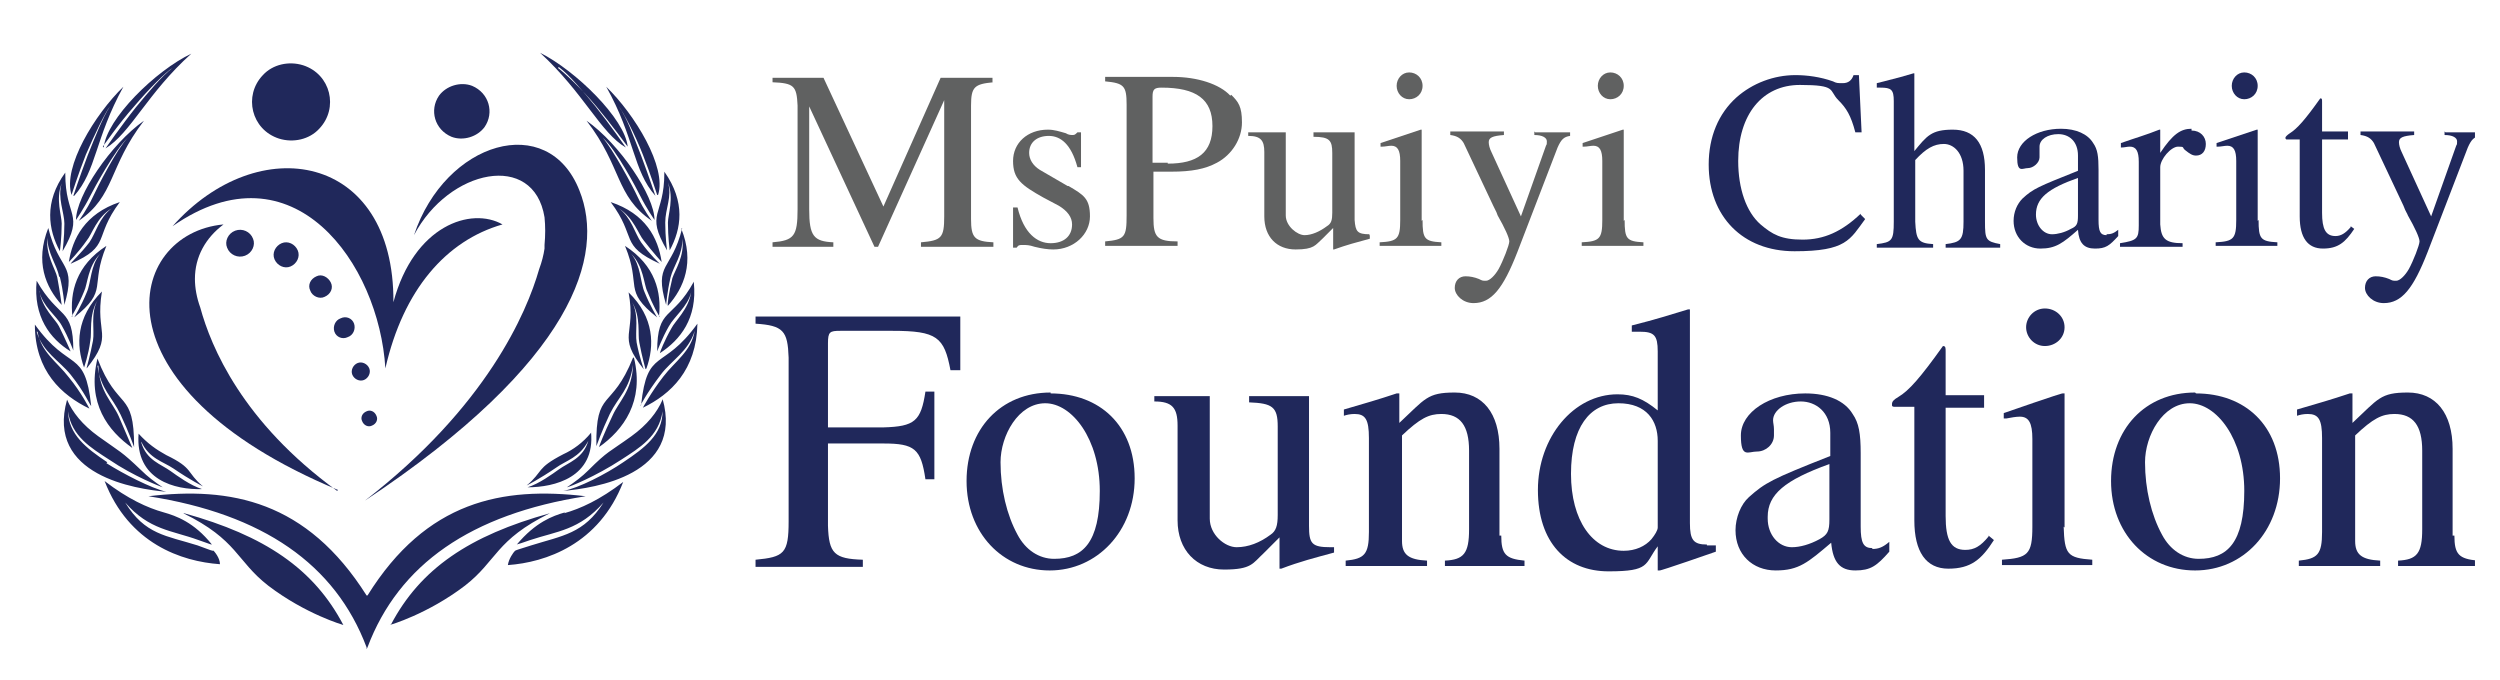
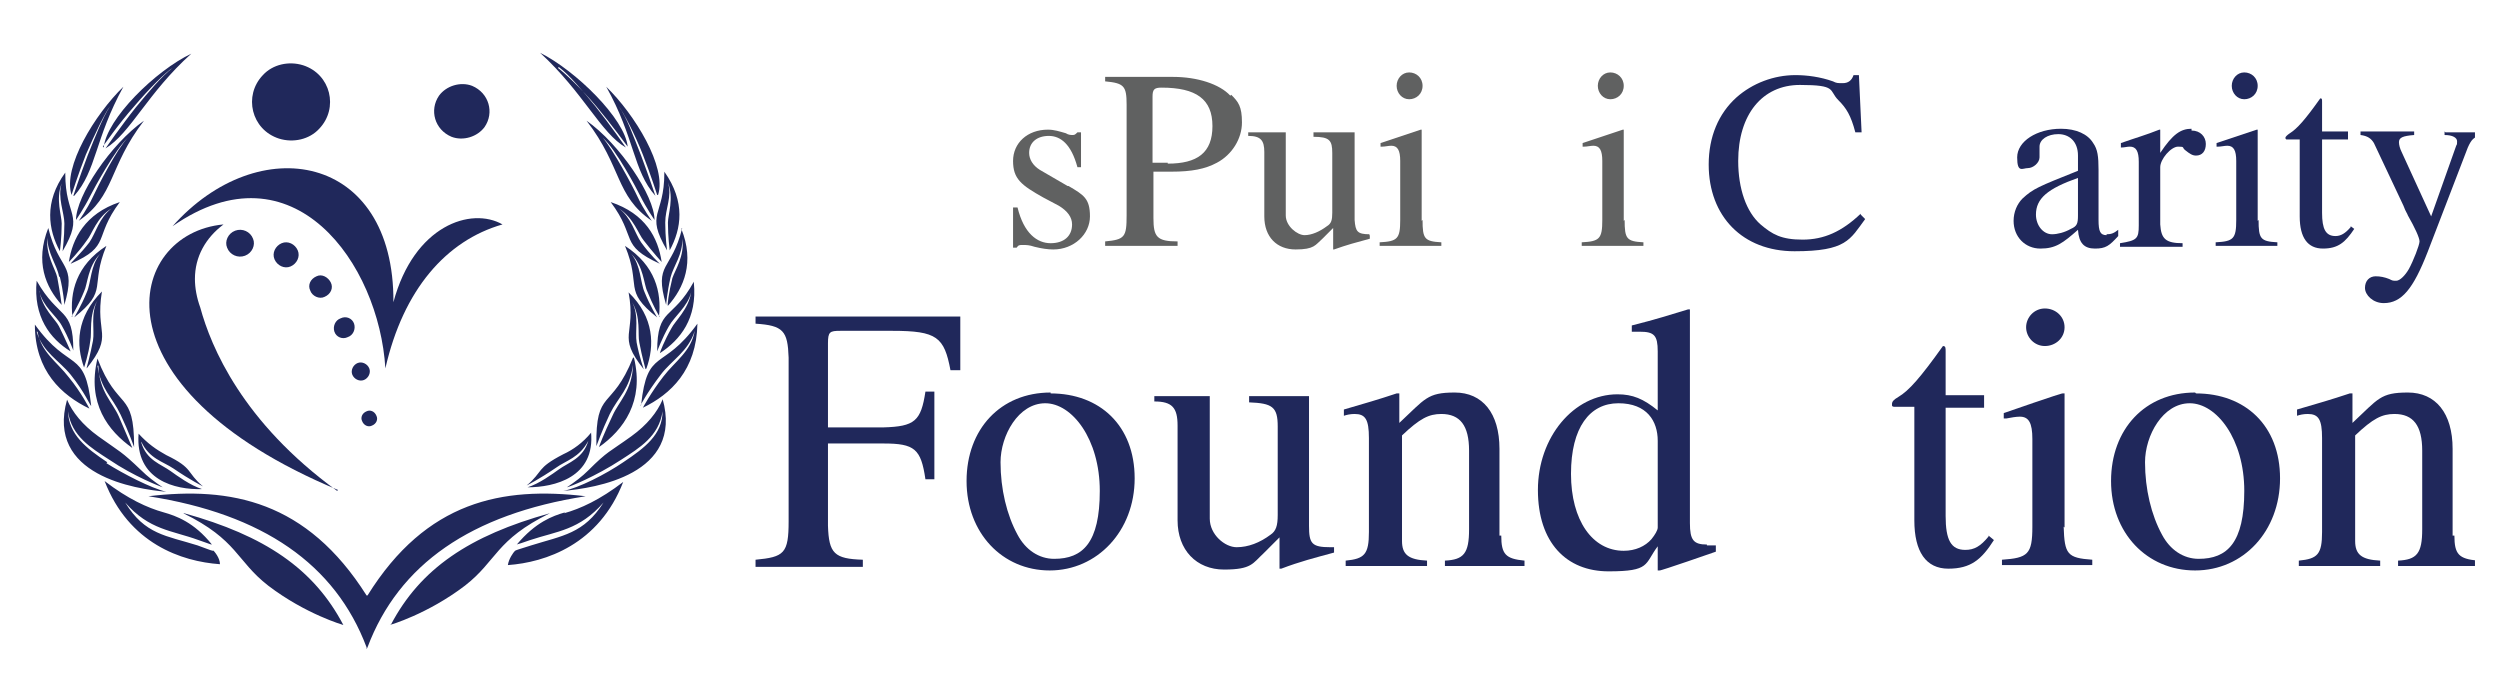
<svg xmlns="http://www.w3.org/2000/svg" id="Layer_1" version="1.1" viewBox="0 0 279.6 76">
  <defs>
    <style> .st0 { fill: none; } .st1 { fill-rule: evenodd; } .st1, .st2 { fill: #20285b; } .st3 { fill: #606161; } .st4 { clip-path: url(#clippath); } </style>
    <clipPath id="clippath">
      <rect class="st0" x="3.8" y="-6.9" width="273" height="91.8" />
    </clipPath>
  </defs>
  <g class="st4">
    <g>
      <path class="st2" d="M37.8,54.8c-27.8-11.6-23.7-28.7-12.8-29.7-2,1.5-3.2,3.6-3.2,6.1,0,1,.2,2.1.6,3.2,1.2,4.4,4.7,12.8,15.3,20.5Z" />
-       <path class="st2" d="M40.8,56c13.6-10.5,18.1-21,19.5-25.9,0,0,0,0,0,0,.3-.8.5-1.6.6-2.3,0,0,0-.1,0-.2,0,0,0-.1,0-.2,0,0,0,0,0,0h0c.1-1.1.1-2.1,0-3.1-1.2-7.4-10.7-5.4-14.6,2,3.5-10.5,15-13.9,18.5-5,2.9,7.2-.5,19.1-24,34.7Z" />
      <path class="st2" d="M56.2,25.1c-6.3,1.8-11.1,7.3-13.1,16.1-.7-11.7-10.3-25.3-23.8-15.9,9.6-10.8,24.8-8.2,24.7,8.5,2.3-8.6,8.7-10.7,12.2-8.7h0Z" />
      <path class="st2" d="M33.9,7.3c3.1,1,4,4.8,1.8,7.1-1.1,1.2-2.9,1.6-4.5,1.1-3.1-1-4-4.8-1.8-7.1,1.1-1.2,2.9-1.6,4.5-1.1Z" />
      <path class="st2" d="M52.8,9.6c1.9.8,2.5,3,1.4,4.6-.8,1.1-2.4,1.6-3.7,1.1-1.9-.8-2.5-3-1.4-4.6.8-1.1,2.4-1.6,3.7-1.1Z" />
      <path class="st2" d="M28.3,26.7c-.3-.8-1.2-1.2-2-.9s-1.2,1.2-.9,1.9c.3.8,1.2,1.2,2,.9.8-.3,1.2-1.2.9-1.9ZM33.3,28c-.3-.7-1.1-1.1-1.8-.8-.7.3-1.1,1.1-.8,1.8.3.7,1.1,1.1,1.8.8.7-.3,1.1-1.1.8-1.8ZM37,31.6c-.3-.6-1-1-1.6-.7-.7.3-1,1-.7,1.6.2.6,1,1,1.6.7.7-.3,1-1,.7-1.6ZM39.6,36.2c-.2-.6-.9-.9-1.5-.6-.6.2-.9.9-.7,1.5.2.6.9.9,1.5.6.6-.2.9-.9.7-1.5ZM41.3,41.2c-.2-.5-.8-.8-1.3-.6-.5.2-.8.8-.6,1.3.2.5.8.8,1.3.6.5-.2.8-.8.6-1.3ZM42.1,46.5c-.2-.5-.7-.7-1.1-.5-.5.2-.7.7-.5,1.1.2.5.7.7,1.1.5.5-.2.7-.7.5-1.1Z" />
      <path class="st1" d="M63.2,57.3c-1.4.4-3.3,1.1-5.4,3.6.5-.2-.5.2,1.5-.5,3-1,5.5-1.1,8.2-4.2-2.2,3.5-4.6,3.7-8.1,4.8-1.6.5-1.6.5-1.8.6-.2.2-.7.9-.8,1.6,4.2-.3,10.2-2.3,12.9-9.3-2.6,2-4.8,3-6.6,3.5ZM41,66.6c-6.7-10.6-15.2-12.2-24.4-11.1,12.8,2,20.9,7.6,24.4,16.9v.2c0,0,.1-.2.1-.2,3.5-9.3,11.6-14.9,24.4-16.9-9.3-1.1-17.8.5-24.4,11.1ZM43.6,69.9s4.2-1.2,8.4-4.4c3.6-2.8,3.4-5.1,9.5-8.1-9,2.5-14.5,6.2-17.8,12.5ZM20.5,57.4c6.1,3,5.9,5.3,9.5,8.1,4.2,3.2,8.4,4.4,8.4,4.4-3.3-6.3-8.8-10-17.8-12.5ZM15.8,49.4c.9,1.9,2.4,2.2,3.6,3,1.9,1.3,3.3,2,3.3,2-1.9-1.6-1-2-4.1-3.5-1.1-.6-2.1-1.3-3.1-2.4-.4,5.2,4.1,6.3,7.1,6.2-1.3-.4-2.8-1.5-3.5-2-1.1-.8-2.7-1.2-3.3-3.2ZM66.1,48.4c-.9,1.1-2,1.9-3.1,2.4-3.1,1.6-2.2,1.9-4.1,3.5,0,0,1.4-.7,3.3-2,1.1-.8,2.6-1.1,3.6-3-.6,2-2.2,2.4-3.3,3.2-.7.5-2.2,1.6-3.5,2,3,0,7.6-1.1,7.1-6.2ZM10.9,40.9c.4,2.7,1.6,3.4,2.6,5.5.9,1.9,1.5,3.6,1.5,3.6,0-6.5-1.8-3.9-4.1-9.9-1.2,5,1.2,8.1,3.9,10,0,0-.6-1.4-1.5-3.5-.7-1.6-2.2-2.8-2.3-5.7ZM70.8,40c-2.4,6-4.2,3.4-4.1,9.9,0,0,.6-1.7,1.5-3.6,1-2,2.2-2.7,2.6-5.5-.1,2.9-1.6,4.1-2.3,5.7-1,2.1-1.5,3.4-1.5,3.5,2.7-1.9,5.1-5.1,3.9-10ZM4.1,37.1c.7,2.3,2.5,3.2,3.8,4.8,1.6,2,2.2,3.5,2.3,3.5-.7-6.5-2.4-3.7-6.3-9.1,0,5.2,3,7.9,6.1,9.4,0,0-.9-1.8-2.3-3.5-1.3-1.7-3.1-2.8-3.5-5.1ZM71.6,45.4s.7-1.4,2.3-3.5c1.2-1.6,3.1-2.6,3.8-4.9-.4,2.3-2.2,3.4-3.5,5.1-1.4,1.8-2.3,3.5-2.3,3.5,3.1-1.5,6-4.2,6.1-9.4-3.9,5.4-5.6,2.6-6.3,9.1ZM11.5,16.4s1.8-2.6,3.5-4.5c1.6-1.9,3.6-3.9,4.3-4.3-1.2.9-2.7,2.7-4.1,4.4-1.6,2-3.4,4.6-3.4,4.6,2.8-1.7,4.7-6.2,9.6-10.6-4,1.9-9.5,7.3-9.8,10.5ZM62.4,7.6c.7.5,2.7,2.4,4.3,4.3,1.6,1.9,3.5,4.5,3.5,4.5-.3-3.1-5.8-8.5-9.8-10.5,4.9,4.5,6.8,9,9.6,10.6,0,0-1.8-2.6-3.4-4.6-1.4-1.7-2.9-3.5-4.1-4.4ZM8.3,21.9c2.5-2.8,2.3-6.4,5.5-12.2-3.2,3.1-6.8,9-5.8,12.1,0,0,.7-2.2,1.6-4.5,1-2.3,2.2-4.8,2.7-5.4-.8,1.2-1.7,3.5-2.5,5.5-.9,2.4-1.6,4.5-1.6,4.5ZM73.6,21.8c1-3.1-2.6-9-5.8-12.1,3.2,5.7,3,9.4,5.5,12.2,0,0-.7-2.1-1.6-4.5-.8-2-1.6-4.3-2.5-5.5.5.6,1.8,3.1,2.7,5.4.9,2.3,1.6,4.5,1.6,4.5ZM8.5,24.6s.9-1.3,1.6-2.7c.4-.8,2.8-5.2,4.2-6.5-1.2,1.2-3.4,5.5-3.9,6.6-.7,1.5-1.6,2.7-1.6,2.7,4.1-2.8,3.3-6,7.3-11.2-3.7,2.6-7.6,8.4-7.6,11.1ZM67.4,15.4c1.5,1.3,3.8,5.7,4.2,6.5.7,1.4,1.6,2.7,1.6,2.7,0-2.7-3.9-8.5-7.6-11.1,4,5.2,3.2,8.4,7.3,11.2,0,0-.9-1.2-1.6-2.7-.5-1.1-2.8-5.4-3.9-6.6ZM7.3,19.3c-2.4,3.3-1.9,6.4-.6,8.8,0,0,.2-1.5.2-3.1,0-.9-.7-2.7,0-4.5-.5,1.6.3,3.3.3,4.5,0,1.6-.2,3-.2,3.1,2.5-4.3.3-3.7.3-8.7ZM74.3,19.3c0,5-2.2,4.4.3,8.7,0,0-.2-1.5-.2-3.1s.8-2.9.3-4.5c.7,1.8,0,3.6,0,4.5,0,1.6.2,3.1.2,3.1,1.3-2.4,1.8-5.4-.6-8.8ZM7.7,29.3s1.1-1.1,2-2.4c.6-.7,1.1-2.6,2.8-3.6-1.4,1-1.8,2.8-2.5,3.8-1,1.3-2.1,2.3-2.1,2.4,4.6-2,2.5-2.9,5.5-6.9-3.9,1.3-5.3,4.1-5.7,6.7ZM72,26.9c1,1.3,2,2.4,2,2.4-.4-2.7-1.8-5.4-5.7-6.7,3,4,.9,4.8,5.5,6.9,0,0-1.1-1-2.1-2.4-.7-1-1.1-2.8-2.5-3.8,1.7,1.1,2.2,2.9,2.8,3.6ZM6.7,31c.4,1.6.5,3.1.5,3.1,1.4-4.8-.6-3.7-1.8-8.6-1.5,3.8-.3,6.6,1.5,8.6,0,0-.2-1.5-.5-3.1-.2-.9-1.3-2.5-1.1-4.4,0,1.7,1.1,3.1,1.3,4.3ZM76.3,25.5c-1.2,4.9-3.2,3.8-1.8,8.6,0,0,.1-1.4.5-3.1.3-1.2,1.4-2.6,1.3-4.3.3,1.9-.8,3.5-1.1,4.4-.4,1.6-.6,3.1-.5,3.1,1.8-2,3-4.9,1.5-8.6ZM8,35.4s.8-1.3,1.4-2.8c.4-.8.4-2.8,1.8-4.2-1.1,1.3-1,3.2-1.5,4.3-.6,1.5-1.4,2.8-1.4,2.8,3.9-3.1,1.7-3.4,3.6-8-3.4,2.2-4.1,5.2-3.8,7.9ZM73.7,35.4c.3-2.7-.4-5.7-3.8-7.9,1.9,4.6-.3,4.9,3.6,8,0,0-.8-1.3-1.4-2.8-.5-1.1-.4-3-1.5-4.3,1.4,1.4,1.4,3.4,1.8,4.2.6,1.5,1.3,2.8,1.4,2.8ZM4.4,32.6c.4,1.7,1.9,2.7,2.5,3.8.8,1.4,1.3,2.8,1.3,2.8,0-4.9-1.6-3.4-4.1-7.8-.4,4,1.5,6.5,3.8,7.9,0,0-.6-1.4-1.3-2.8-.4-.8-1.9-2-2.2-4ZM77.6,31.5c-2.4,4.4-4.1,2.8-4.1,7.8,0,0,.5-1.4,1.3-2.8.6-1.1,2.1-2.2,2.5-3.8-.3,1.9-1.8,3.2-2.2,4-.8,1.4-1.3,2.7-1.3,2.8,2.3-1.5,4.2-3.9,3.8-7.9ZM9.7,41.2c3.1-3.9.9-3.7,1.7-8.6-2.9,2.9-2.9,6-2,8.5,0,0,.5-1.4.7-3,.2-.9-.2-2.8.8-4.5-.8,1.5-.3,3.3-.5,4.5-.3,1.6-.7,3-.7,3ZM72.3,41.2c.9-2.5.9-5.7-2-8.5.9,4.9-1.4,4.7,1.7,8.6,0,0-.5-1.4-.8-3-.2-1.2.3-3-.5-4.5,1,1.7.6,3.6.8,4.5.3,1.6.7,3,.7,3ZM12,51.7c-2.4-1.6-4.3-3.1-4.4-5.7.4,2.8,2.6,4.1,4.6,5.4,2.8,1.9,5.7,3,6,3.1-.9-.6-1.7-1.2-2.4-1.9-2.3-2.2-2.3-2-4.8-3.8-1.8-1.3-2.9-2.7-3.5-4.1-2.4,8.5,7.7,10,11.1,10.3-1.7-.4-4.8-2-6.7-3.2ZM74.1,44.7c-.6,1.4-1.7,2.8-3.5,4.1-2.5,1.8-2.6,1.6-4.8,3.8-.7.7-1.5,1.3-2.4,1.9.2,0,3.2-1.2,6.1-3.1,2-1.3,4.2-2.6,4.6-5.4,0,2.6-2,4.1-4.4,5.7-1.9,1.3-5,2.9-6.7,3.2,3.5-.3,13.5-1.8,11.1-10.3ZM23.9,61.6c-.2,0-.2,0-1.8-.6-3.5-1.1-5.9-1.2-8.1-4.8,2.7,3.1,5.2,3.1,8.2,4.2,2,.7,1.1.4,1.5.5-2-2.5-4-3.2-5.4-3.6-1.8-.5-4-1.5-6.6-3.5,2.7,7,8.6,9,12.9,9.3,0-.7-.6-1.4-.8-1.6Z" />
-       <path class="st3" d="M111,9.2v-.5h-5.8l-6.4,14.4-6.7-14.4h-5.7v.5c2.4.1,2.7.4,2.8,2.6v11.6c0,3-.4,3.5-2.8,3.7v.5h6.8v-.5c-2.2-.1-2.7-.7-2.7-3.7v-11.5l7.3,15.7h.4l7.4-16.4v13c0,2.4-.3,2.7-2.6,2.9v.5h8.1v-.5c-2.1-.1-2.5-.5-2.5-2.6v-12.7c0-2.1.4-2.4,2.5-2.6Z" />
      <path class="st3" d="M119.4,20.8l-3.1-1.8c-.8-.5-1.2-1.2-1.2-1.9,0-1.2.9-1.9,2.2-1.9s2.5.9,3.2,3.5h.4v-3.9h-.4c-.2.2-.3.3-.5.3s-.5,0-.8-.2c-.7-.2-1.3-.4-2-.4-2.3,0-3.9,1.5-3.9,3.5s.9,2.7,3.4,4.1l1.7.9c1,.6,1.5,1.3,1.5,2.1,0,1.3-.9,2.1-2.4,2.1s-3-1.1-3.7-4h-.5v4.5h.4c.2-.3.3-.3.7-.3s.7,0,1.3.2c.8.2,1.5.3,2.1.3,2.3,0,4.1-1.7,4.1-3.7s-.7-2.4-2.4-3.4Z" />
      <path class="st3" d="M137.6,10.7c-1.2-1.3-3.7-2.1-6.4-2.1h-7.6v.5c2.1.2,2.4.5,2.4,2.6v12.4c0,2.4-.2,2.7-2.4,2.9v.5h8.1v-.5c-2.3,0-2.7-.5-2.7-2.6v-5.2c.8,0,1.2,0,2,0,2.3,0,3.8-.3,5.1-1,1.7-.9,2.8-2.7,2.8-4.5s-.4-2.3-1.2-3.1ZM130.6,18.2c-.6,0-1,0-1.7,0v-7.4c0-.8.2-1,1-1,3.9,0,5.7,1.3,5.7,4.3s-1.7,4.2-5,4.2Z" />
      <path class="st3" d="M153.2,26.2c-1.4,0-1.6-.3-1.7-1.6v-9.8h-4.6v.5c1.8,0,2.1.4,2.1,1.8v6.7c0,.8-.1,1.2-.6,1.5-.8.6-1.7,1-2.5,1s-2.1-1-2.1-2.2v-9.3h-4.2v.4c1.4,0,1.8.5,1.8,1.8v7.2c0,2.3,1.4,3.7,3.5,3.7s2.2-.5,3-1.2l1.2-1.2v2.4h.1c1.4-.5,2.5-.8,4-1.2v-.4h-.1Z" />
      <path class="st3" d="M159,24.7v-10.2h-.1c0,0-4.5,1.5-4.5,1.5v.4h.2c.3,0,.7-.1,1-.1.7,0,1,.5,1,1.7v6.6c0,2.1-.3,2.4-2.3,2.5v.4h6.9v-.4c-1.9-.1-2.1-.4-2.1-2.5ZM157.6,8.1c-.8,0-1.4.7-1.4,1.5s.6,1.5,1.4,1.5,1.5-.6,1.5-1.5-.7-1.5-1.5-1.5Z" />
-       <path class="st3" d="M171.6,14.7v.4c.9,0,1.4.3,1.4.7s0,.3-.1.5l-2.8,7.9-3.3-7.2c-.2-.4-.3-.8-.3-1.1,0-.5.4-.7,1.7-.8v-.4h-6v.4c.8.1,1.2.4,1.5.9l3.3,7c.4.8.4.8.5,1.1.8,1.4,1.3,2.5,1.3,2.9s-.7,2.2-1.2,3.1c-.4.7-1,1.3-1.4,1.3s-.4,0-.8-.2c-.5-.2-1-.3-1.5-.3-.7,0-1.2.5-1.2,1.3s.9,1.7,2.1,1.7c2,0,3.3-1.6,4.9-5.7l4.5-11.7c.4-.9.7-1.2,1.4-1.3v-.4h-3.9Z" />
      <path class="st3" d="M181.6,24.7v-10.2h-.1c0,0-4.5,1.5-4.5,1.5v.4h.2c.3,0,.7-.1,1-.1.7,0,1,.5,1,1.7v6.6c0,2.1-.3,2.4-2.3,2.5v.4h6.9v-.4c-1.9-.1-2.1-.4-2.1-2.5ZM180.1,8.1c-.8,0-1.4.7-1.4,1.5s.6,1.5,1.4,1.5,1.5-.6,1.5-1.5-.7-1.5-1.5-1.5Z" />
      <path class="st2" d="M208.1,23.9c-2.1,2-4.1,2.9-6.5,2.9s-3.4-.6-4.7-1.7c-1.6-1.4-2.5-4-2.5-7.1,0-5.2,2.7-8.5,6.9-8.5s3.2.6,4.3,1.7c.9.9,1.4,1.7,1.9,3.6h.7l-.3-6.4h-.6c-.2.6-.6.9-1.2.9s-.7,0-1.1-.2c-1.4-.5-2.9-.7-4.2-.7-2.4,0-4.8.9-6.6,2.5-2,1.8-3.1,4.4-3.1,7.5,0,5.8,3.8,9.7,9.6,9.7s6.2-1.3,7.9-3.6l-.5-.5Z" />
-       <path class="st2" d="M222,24.7v-5.7c0-3-1.2-4.5-3.6-4.5s-2.9.7-4.3,2.4v-8.7h-.1c-1,.3-1.7.5-3.3.9l-.8.2v.5c.1,0,.2,0,.4,0,1.2,0,1.5.2,1.5,1.5v13.5c0,2.1-.2,2.3-1.9,2.5v.4h6.3v-.4c-1.7-.1-1.9-.5-2-2.5v-6.9c1.2-1.3,2.1-1.8,3.2-1.8s2.2,1,2.2,3v5.7c0,2-.3,2.3-2,2.5v.4h6.1v-.4c-1.6-.3-1.7-.5-1.7-2.5Z" />
      <path class="st2" d="M235.6,26.3c-.7,0-.9-.4-.9-1.7v-5.6c0-1.5-.1-2.3-.6-3-.6-1-1.9-1.6-3.6-1.6-2.7,0-4.9,1.4-4.9,3.2s.6,1.2,1.2,1.2,1.3-.6,1.3-1.2,0-.3,0-.5c0-.3,0-.5,0-.7,0-.8.9-1.4,2.1-1.4s2.2.8,2.2,2.4v1.7c-4.5,1.8-5,2-6.2,3.1-.6.6-1,1.5-1,2.5,0,1.8,1.3,3.1,3,3.1s2.5-.6,4.2-2.1c.1,1.5.7,2.1,1.9,2.1s1.6-.3,2.6-1.4v-.7c-.5.4-.8.5-1.3.5ZM232.4,24.1c0,.9-.1,1.2-.8,1.5-.7.4-1.5.6-2.1.6-1,0-1.8-1-1.8-2.2h0c0-1.8,1.3-2.9,4.7-4.1v4.1Z" />
      <path class="st2" d="M245.1,14.4c-1.2,0-2.1.6-3.5,2.7v-2.6h-.1c-1.5.6-2.6.9-4.3,1.5v.5c.4,0,.7-.1,1-.1.7,0,1,.5,1,1.7v7.1c0,1.5-.2,1.7-2.1,2v.4h7v-.4c-1.9,0-2.4-.5-2.5-2.1v-6.4c0-.9,1.2-2.3,2-2.3s.4.1.8.4c.5.4.8.6,1.2.6.7,0,1.1-.5,1.1-1.3s-.6-1.5-1.6-1.5Z" />
      <path class="st2" d="M252.5,24.7v-10.2h-.1c0,0-4.5,1.5-4.5,1.5v.4h.2c.3,0,.7-.1,1-.1.7,0,1,.5,1,1.7v6.6c0,2.1-.3,2.4-2.3,2.5v.4h6.9v-.4c-1.9-.1-2.1-.4-2.1-2.5ZM251,8.1c-.8,0-1.4.7-1.4,1.5s.6,1.5,1.4,1.5,1.5-.6,1.5-1.5-.7-1.5-1.5-1.5Z" />
      <path class="st2" d="M262.9,25.4c-.6.7-1.1,1-1.7,1-1.1,0-1.5-.8-1.5-2.6v-8.2h2.9v-.9h-2.9v-3.3c0-.3,0-.4-.2-.4-1.7,2.4-2.6,3.4-3.4,3.9-.3.2-.5.4-.5.5s0,.1.1.2h1.5v8.6c0,2.4.9,3.6,2.6,3.6s2.5-.7,3.5-2.2l-.4-.3Z" />
      <path class="st2" d="M273.4,14.7v.4c.9,0,1.4.3,1.4.7s0,.3-.1.5l-2.8,7.9-3.3-7.2c-.2-.4-.3-.8-.3-1.1,0-.5.4-.7,1.7-.8v-.4h-6v.4c.8.1,1.2.4,1.5.9l3.3,7c.3.8.4.8.5,1.1.8,1.4,1.3,2.5,1.3,2.9s-.7,2.2-1.2,3.1c-.4.7-1,1.3-1.4,1.3s-.4,0-.8-.2c-.5-.2-1-.3-1.5-.3-.7,0-1.2.5-1.2,1.3s.9,1.7,2.1,1.7c2,0,3.3-1.6,4.9-5.7l4.5-11.7c.4-.9.7-1.2,1.4-1.3v-.4h-3.9Z" />
      <path class="st2" d="M107.2,35.4h-22.7v.8c3.1.2,3.6.8,3.7,3.8v18.3c0,3.6-.5,4-3.7,4.3v.8h12v-.8c-3.2-.1-3.8-.7-3.9-3.8v-9.2h6.2c3.5,0,4.2.6,4.7,4h1v-9.8h-1c-.5,3.3-1.2,3.9-4.7,4h-6.2v-9.4c0-1.3.2-1.4,1.4-1.4h5.8c5,0,5.8.7,6.5,4.4h1.1v-6Z" />
      <path class="st2" d="M117.5,43.9c-5.6,0-9.4,4.1-9.4,9.9s4,10,9.3,10,9.5-4.4,9.5-10.3-3.9-9.5-9.4-9.5ZM117.9,62.5c-1.7,0-3.2-1-4.1-2.7-1.2-2.2-1.9-5.1-1.9-8.1s2-6.6,5-6.6,6.1,4,6.1,9.8-1.9,7.6-5.1,7.6Z" />
      <path class="st2" d="M148.8,61.2c-2.1,0-2.4-.4-2.4-2.4v-14.5h-6.7v.7c2.6.1,3.2.5,3.2,2.7v9.9c0,1.2-.2,1.8-.8,2.2-1.2.9-2.5,1.4-3.8,1.4s-3-1.4-3-3.2v-13.7h-6.2v.6c2,0,2.6.7,2.6,2.7v10.6c0,3.3,2.1,5.5,5.2,5.5s3.2-.7,4.4-1.8l1.8-1.8v3.5h.2c2.1-.8,3.7-1.2,5.9-1.8v-.6h-.2Z" />
      <path class="st2" d="M167.7,59.9v-9.7c0-4-1.9-6.3-5-6.3s-3.3.7-6.2,3.4v-3.3h-.3c-2.1.7-3.5,1.1-5.9,1.8v.7c.3-.1.7-.2,1.2-.2,1.2,0,1.6.6,1.6,2.7v10.5c0,2.5-.5,3-2.6,3.2v.6h9.1v-.6c-2.1-.1-2.8-.7-2.8-2.2v-11.8c2-1.9,3-2.4,4.4-2.4,2.1,0,3.1,1.3,3.1,4.1v8.8c0,2.7-.6,3.4-2.7,3.5v.6h8.9v-.6c-2.1-.2-2.6-.7-2.6-2.8Z" />
      <path class="st2" d="M190.9,60.9c-1.5,0-1.9-.5-1.9-2.4v-23.9h-.2c-2,.6-3.5,1.1-6.3,1.8v.7c.3,0,.6,0,.9,0,1.6,0,2,.4,2,2.2v6.6c-1.6-1.3-2.8-1.8-4.5-1.8-4.9,0-8.9,4.8-8.9,10.7s3.2,9.1,7.9,9.1,4-.8,5.5-2.8v2.7h.2c0,.1,6.3-2.1,6.3-2.1v-.7c-.6,0-.8,0-1,0ZM185.4,59c0,.3-.3.8-.7,1.3-.7.8-1.8,1.3-3.1,1.3-3.5,0-5.9-3.4-5.9-8.6s2.1-7.9,5.3-7.9,4.4,2,4.4,4.2v9.7Z" />
-       <path class="st2" d="M209.4,61.3c-1,0-1.3-.6-1.3-2.4v-8.2c0-2.2-.2-3.4-.9-4.4-.9-1.5-2.8-2.3-5.3-2.3-4,0-7.2,2.1-7.2,4.7s.8,1.8,1.8,1.8,1.9-.8,1.9-1.8,0-.4,0-.7c0-.4-.1-.7-.1-1,0-1.1,1.4-2.1,3.1-2.1s3.3,1.2,3.3,3.5v2.6c-6.6,2.6-7.3,3-9.1,4.6-.9.8-1.5,2.3-1.5,3.7,0,2.7,1.9,4.5,4.5,4.5s3.6-.9,6.2-3.1c.2,2.2,1,3.1,2.7,3.1s2.4-.5,3.8-2.1v-1.1c-.7.6-1.2.8-1.9.8ZM204.6,58.1c0,1.3-.2,1.7-1.1,2.2-1.1.6-2.2.9-3.1.9-1.5,0-2.7-1.4-2.7-3.2v-.2c0-2.5,1.9-4.1,6.9-5.9v6.1Z" />
      <path class="st2" d="M222.4,60c-.9,1.1-1.6,1.5-2.6,1.5-1.6,0-2.2-1.1-2.2-3.8v-12.1h4.3v-1.4h-4.3v-4.9c0-.4,0-.6-.3-.6-2.5,3.5-3.8,5-5,5.7-.5.3-.7.5-.7.8s0,.2.2.3h2.3v12.7c0,3.5,1.3,5.4,3.8,5.4s3.7-1,5.1-3.2l-.6-.5Z" />
      <path class="st2" d="M230.9,59v-15h-.2c0-.1-6.6,2.2-6.6,2.2v.6h.3c.5-.1,1.1-.2,1.5-.2,1,0,1.4.7,1.4,2.5v9.8c0,3.1-.5,3.5-3.4,3.7v.6h10.1v-.6c-2.8-.2-3.1-.6-3.2-3.7ZM228.7,34.5c-1.2,0-2.1,1-2.1,2.1s.9,2.1,2.1,2.1,2.2-.9,2.2-2.1-1-2.1-2.2-2.1Z" />
      <path class="st2" d="M245.5,43.9c-5.6,0-9.4,4.1-9.4,9.9s4,10,9.4,10,9.5-4.4,9.5-10.3-3.9-9.5-9.4-9.5ZM245.9,62.5c-1.7,0-3.2-1-4.1-2.7-1.2-2.2-1.9-5.1-1.9-8.1s2-6.6,5-6.6,6.1,4,6.1,9.8-1.9,7.6-5.1,7.6Z" />
      <path class="st2" d="M274.3,59.9v-9.7c0-4-1.9-6.3-5-6.3s-3.3.7-6.2,3.4v-3.3h-.3c-2.1.7-3.5,1.1-5.9,1.8v.7c.3-.1.7-.2,1.2-.2,1.2,0,1.6.6,1.6,2.7v10.5c0,2.5-.5,3-2.6,3.2v.6h9.1v-.6c-2.1-.1-2.8-.7-2.8-2.2v-11.8c2-1.9,3-2.4,4.4-2.4,2.1,0,3.1,1.3,3.1,4.1v8.8c0,2.7-.6,3.4-2.7,3.5v.6h8.9v-.6c-2.1-.2-2.6-.7-2.6-2.8Z" />
    </g>
  </g>
</svg>